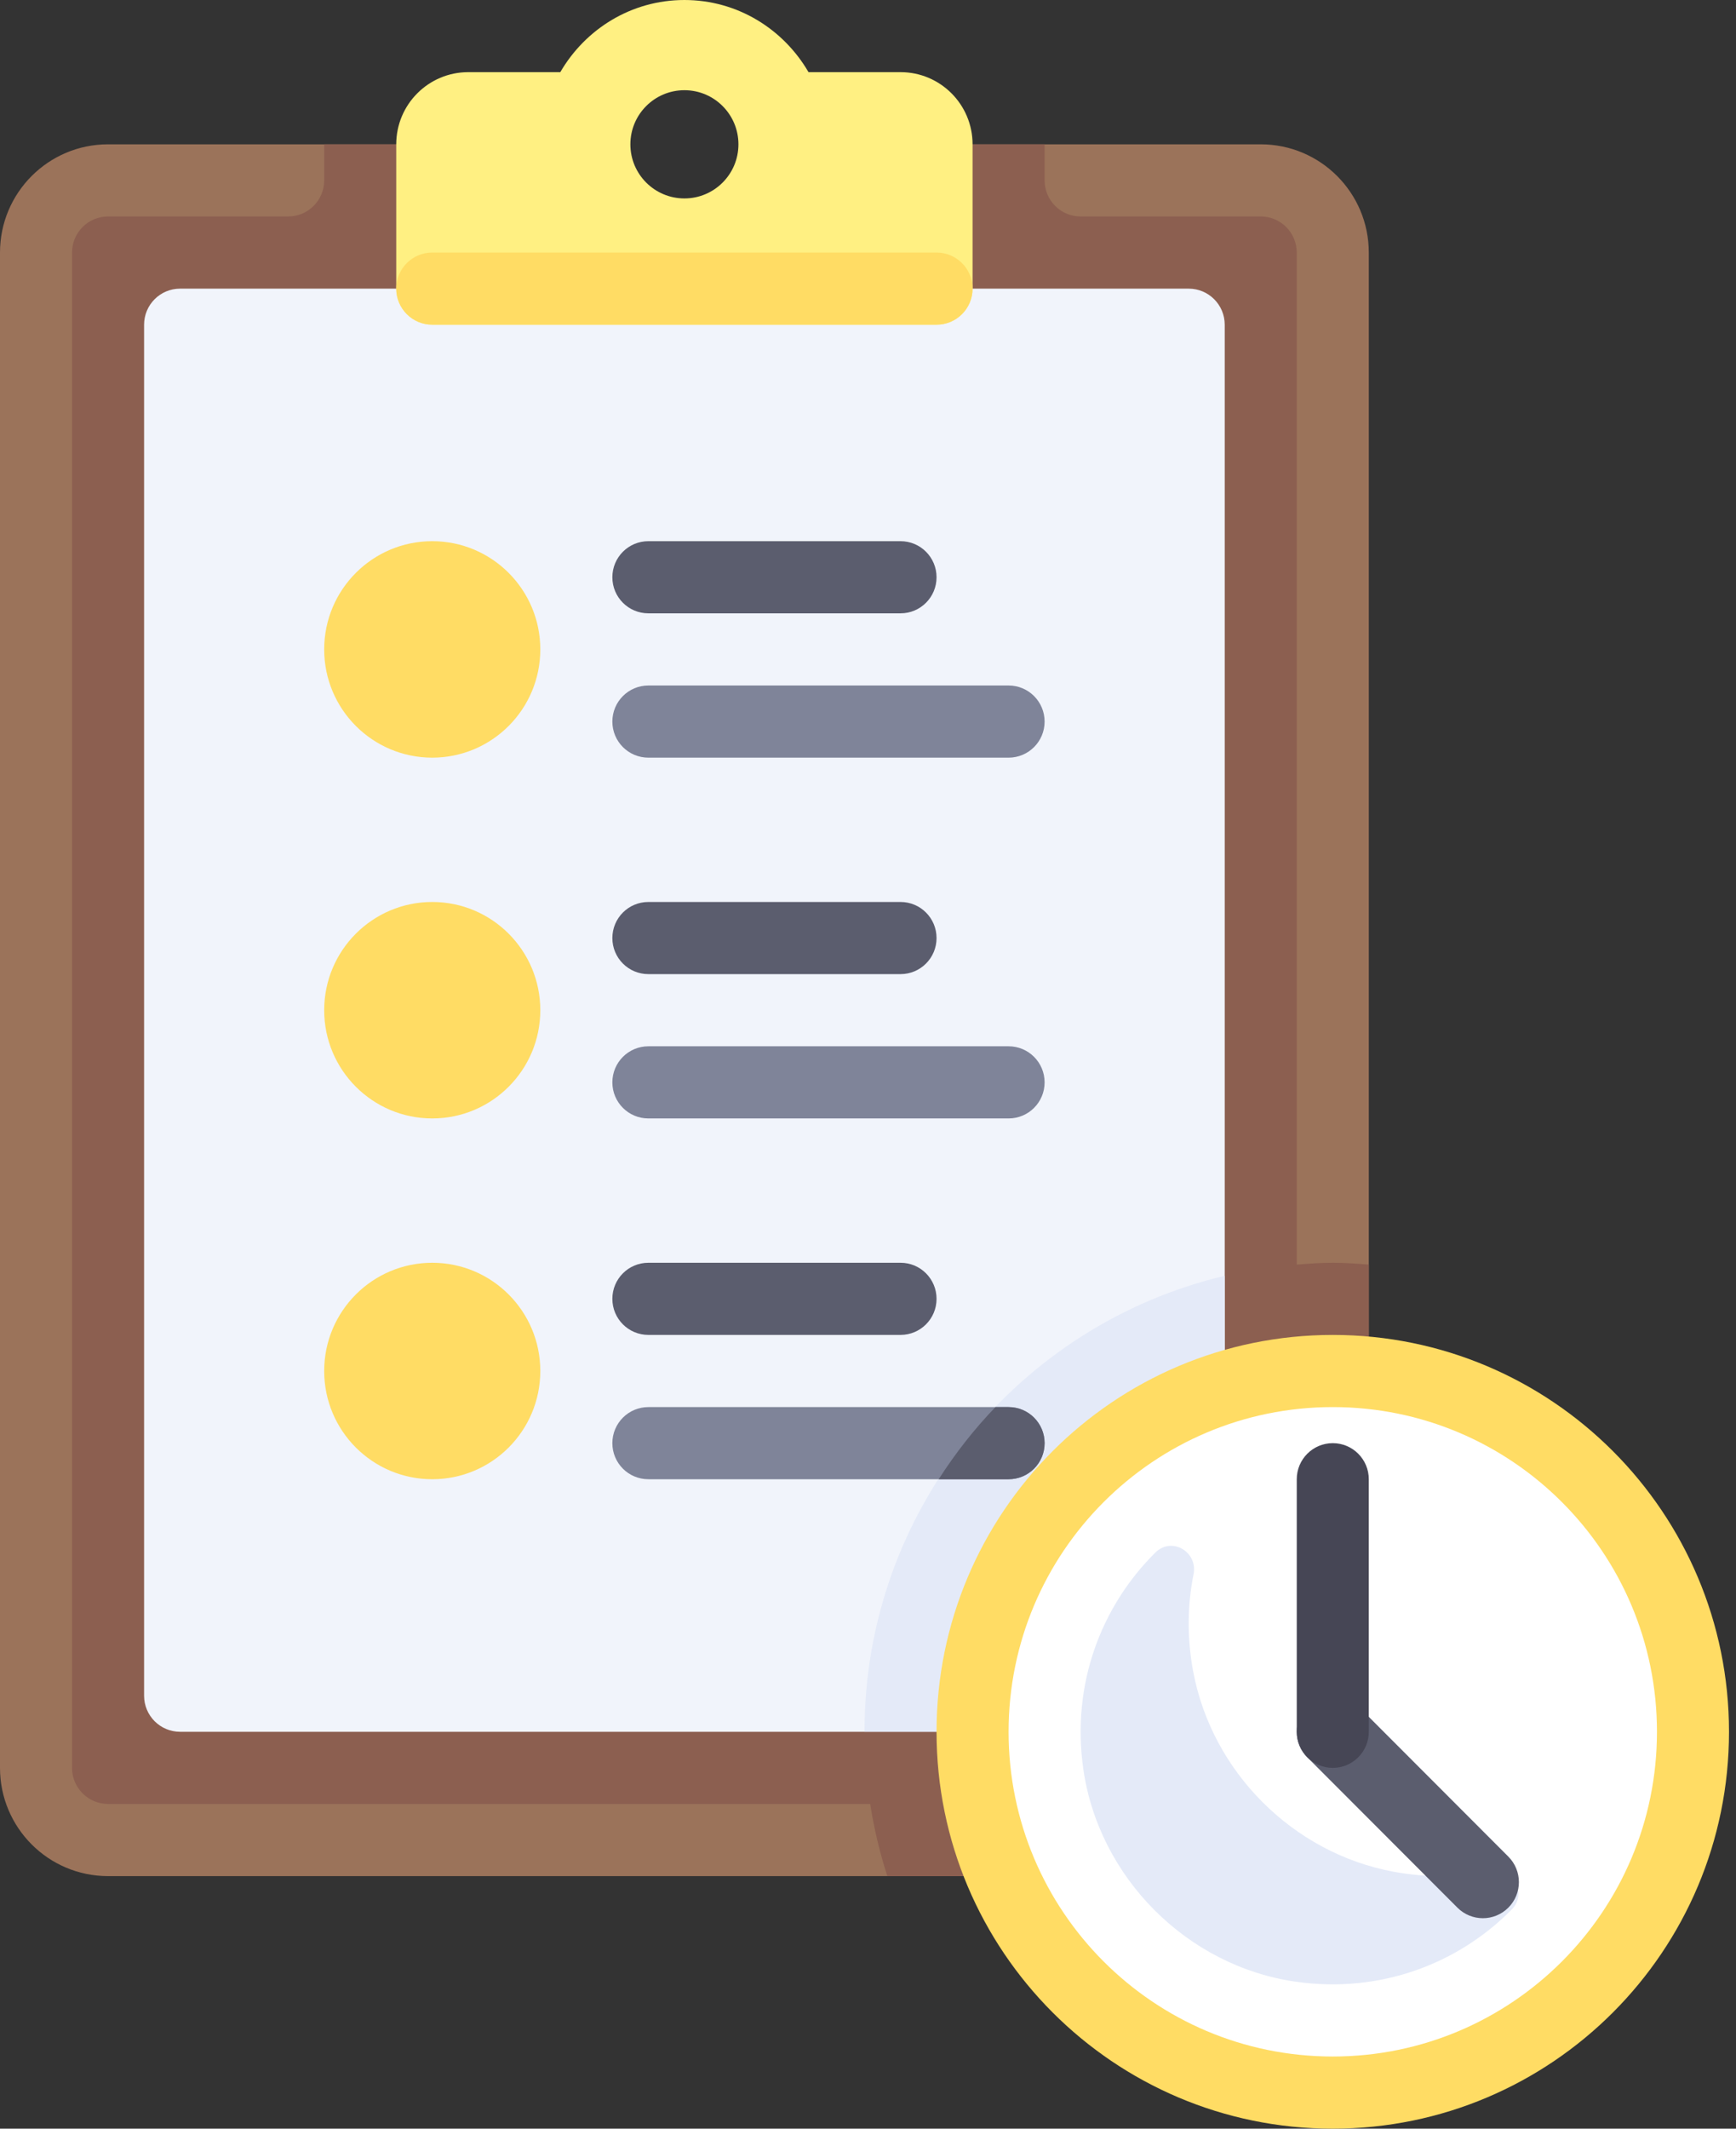
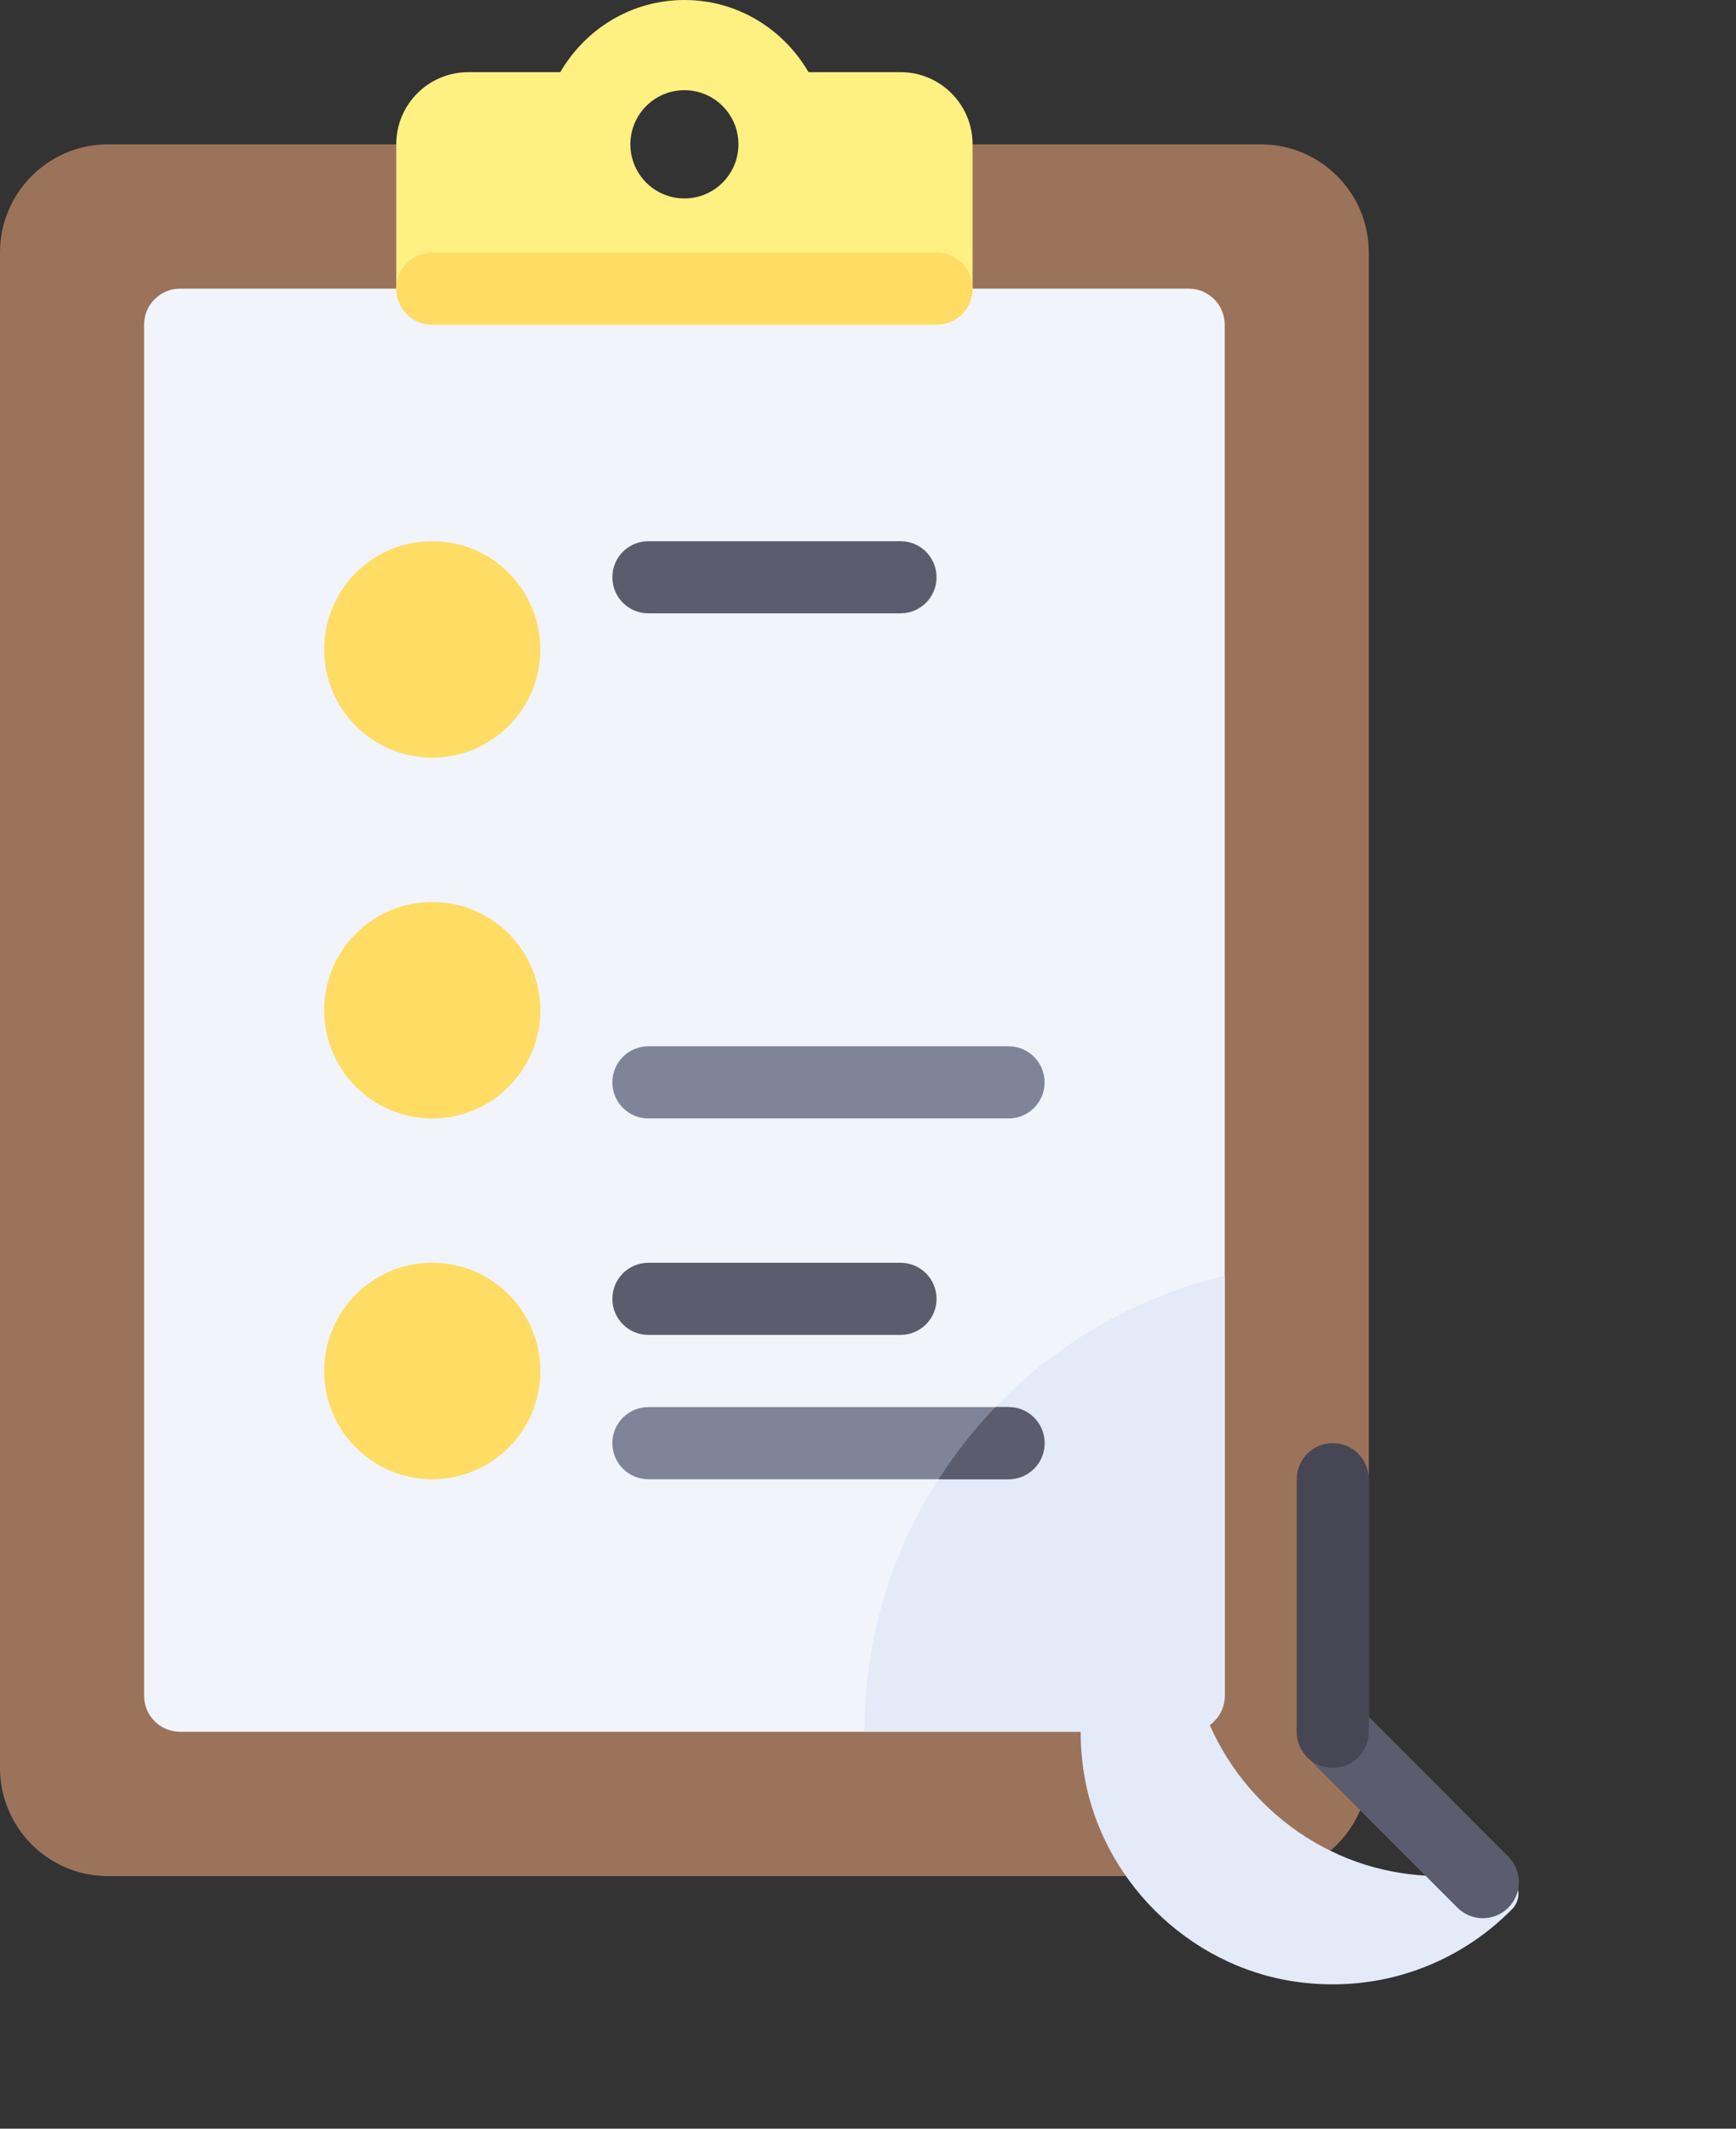
<svg xmlns="http://www.w3.org/2000/svg" width="93" height="114" viewBox="0 0 93 114" fill="none">
  <rect x="0" y="0" width="93" height="114" fill="#333333" stroke="none" />
  <path d="M67.539 0H40.523C40.523 2.134 38.795 3.864 36.664 3.864C34.533 3.864 32.805 2.134 32.805 0H5.789C2.592 0 0 2.595 0 5.797V86.949C0 90.15 2.592 92.746 5.789 92.746H67.539C70.736 92.746 73.328 90.15 73.328 86.949V5.797C73.328 2.595 70.736 0 67.539 0Z" transform="translate(0 7.729)" fill="#9B735A" />
-   <path d="M67.539 59.898C66.888 59.898 66.249 59.947 65.61 59.996V5.797C65.61 4.73 64.746 3.864 63.68 3.864H54.032C52.966 3.864 52.102 2.999 52.102 1.932V0H36.664C36.664 2.134 34.936 3.864 32.805 3.864C30.674 3.864 28.945 2.134 28.945 0H13.508V1.932C13.508 2.999 12.644 3.864 11.578 3.864H1.93C0.864 3.864 0 4.73 0 5.797V86.949C0 88.016 0.864 88.881 1.93 88.881H42.758C42.965 90.206 43.273 91.497 43.676 92.746H63.68C66.877 92.746 69.469 90.15 69.469 86.949V59.996C68.83 59.947 68.191 59.898 67.539 59.898Z" transform="translate(3.859 7.729)" fill="#8C5F50" />
  <path d="M55.961 77.288H1.93C0.864 77.288 0 76.423 0 75.356V1.932C0 0.865 0.864 0 1.93 0H55.961C57.027 0 57.891 0.865 57.891 1.932V75.356C57.891 76.423 57.027 77.288 55.961 77.288Z" transform="translate(7.719 15.458)" fill="#F1F4FB" />
  <path d="M19.297 22.487V0C8.238 2.621 0 12.546 0 24.419H17.367C18.433 24.419 19.297 23.554 19.297 22.487Z" transform="translate(46.312 68.326)" fill="#E4EAF8" />
-   <path d="M21.227 3.864H1.93C0.863 3.864 0 3 0 1.932C0 0.864 0.863 0 1.93 0H21.227C22.293 0 23.156 0.864 23.156 1.932C23.156 3 22.293 3.864 21.227 3.864Z" transform="translate(32.805 36.712)" fill="#7F8499" />
  <path d="M15.438 3.864H1.93C0.863 3.864 0 3 0 1.932C0 0.864 0.863 0 1.93 0H15.438C16.504 0 17.367 0.864 17.367 1.932C17.367 3 16.504 3.864 15.438 3.864Z" transform="translate(32.805 28.983)" fill="#5B5D6E" />
  <path d="M21.227 3.864H1.93C0.863 3.864 0 3 0 1.932C0 0.864 0.863 0 1.93 0H21.227C22.293 0 23.156 0.864 23.156 1.932C23.156 3 22.293 3.864 21.227 3.864Z" transform="translate(32.805 56.034)" fill="#7F8499" />
-   <path d="M15.438 3.864H1.93C0.863 3.864 0 3 0 1.932C0 0.864 0.863 0 1.93 0H15.438C16.504 0 17.367 0.864 17.367 1.932C17.367 3 16.504 3.864 15.438 3.864Z" transform="translate(32.805 48.305)" fill="#5B5D6E" />
  <path d="M21.227 3.864H1.93C0.863 3.864 0 3 0 1.932C0 0.864 0.863 0 1.93 0H21.227C22.293 0 23.156 0.864 23.156 1.932C23.156 3 22.293 3.864 21.227 3.864Z" transform="translate(32.805 75.356)" fill="#7F8499" />
  <path d="M15.438 3.864H1.93C0.863 3.864 0 3 0 1.932C0 0.864 0.863 0 1.93 0H15.438C16.504 0 17.367 0.864 17.367 1.932C17.367 3 16.504 3.864 15.438 3.864Z" transform="translate(32.805 67.627)" fill="#5B5D6E" />
  <path d="M27.016 3.864H22.086C20.749 1.564 18.287 0 15.438 0C12.588 0 10.126 1.564 8.789 3.864H3.859C1.728 3.864 0 5.594 0 7.729V15.458C0 16.525 0.864 17.39 1.93 17.39H28.945C30.011 17.39 30.875 16.525 30.875 15.458V7.729C30.875 5.594 29.147 3.864 27.016 3.864ZM15.438 10.627C13.839 10.627 12.543 9.33 12.543 7.729C12.543 6.128 13.839 4.831 15.438 4.831C17.036 4.831 18.332 6.128 18.332 7.729C18.332 9.33 17.036 10.627 15.438 10.627Z" transform="translate(21.227)" fill="#FFF082" />
  <path d="M1.93 3.864H28.945C30.011 3.864 30.875 2.999 30.875 1.932C30.875 0.865 30.011 0 28.945 0H1.93C0.864 0 0 0.865 0 1.932C0 2.999 0.864 3.864 1.93 3.864Z" transform="translate(21.227 13.525)" fill="#FFDC64" />
-   <path d="M21.227 42.509C32.95 42.509 42.453 32.993 42.453 21.254C42.453 9.516 32.95 0 21.227 0C9.504 0 0 9.516 0 21.254C0 32.993 9.504 42.509 21.227 42.509Z" transform="translate(50.172 71.492)" fill="#FFDC64" />
-   <path d="M17.367 34.78C26.959 34.78 34.735 26.994 34.735 17.39C34.735 7.786 26.959 0 17.367 0C7.776 0 0 7.786 0 17.39C0 26.994 7.776 34.78 17.367 34.78Z" transform="translate(54.031 75.356)" fill="white" />
  <path d="M5.789 11.593C8.986 11.593 11.578 8.998 11.578 5.797C11.578 2.595 8.986 0 5.789 0C2.592 0 0 2.595 0 5.797C0 8.998 2.592 11.593 5.789 11.593Z" transform="translate(17.367 28.983)" fill="#FFDC64" />
  <path d="M5.789 11.593C8.986 11.593 11.578 8.998 11.578 5.797C11.578 2.595 8.986 0 5.789 0C2.592 0 0 2.595 0 5.797C0 8.998 2.592 11.593 5.789 11.593Z" transform="translate(17.367 67.627)" fill="#FFDC64" />
  <path d="M5.789 11.593C8.986 11.593 11.578 8.998 11.578 5.797C11.578 2.595 8.986 0 5.789 0C2.592 0 0 2.595 0 5.797C0 8.998 2.592 11.593 5.789 11.593Z" transform="translate(17.367 48.305)" fill="#FFDC64" />
  <path d="M0 3.864H3.745C4.812 3.864 5.675 3 5.675 1.932C5.675 0.864 4.812 0 3.745 0H3.041C1.904 1.181 0.89 2.478 0 3.864Z" transform="translate(50.286 75.356)" fill="#5B5D6E" />
  <path d="M16.749 17.451C11.367 16.45 7.022 12.097 6.025 6.707C5.692 4.909 5.722 3.164 6.049 1.527C6.29 0.32 4.88 -0.507 4.006 0.358C1.109 3.227 -0.499 7.395 0.139 11.924C0.961 17.766 5.712 22.523 11.546 23.347C16.069 23.985 20.233 22.375 23.098 19.474C23.962 18.599 23.136 17.187 21.931 17.428C20.293 17.757 18.548 17.786 16.749 17.451Z" transform="translate(57.891 82.786)" fill="#E4EAF8" />
  <path d="M9.971 11.916C9.477 11.916 8.983 11.728 8.606 11.35L0.565 3.299C-0.188 2.544 -0.188 1.321 0.565 0.566C1.319 -0.189 2.54 -0.189 3.294 0.566L11.335 8.618C12.089 9.372 12.089 10.595 11.335 11.35C10.958 11.728 10.464 11.916 9.971 11.916Z" transform="translate(69.469 90.813)" fill="#5B5D6E" />
  <path d="M1.93 17.39C0.864 17.39 0 16.525 0 15.458V1.932C0 0.865 0.864 0 1.93 0C2.995 0 3.859 0.865 3.859 1.932V15.458C3.859 16.525 2.995 17.39 1.93 17.39Z" transform="translate(69.469 77.288)" fill="#464655" />
</svg>